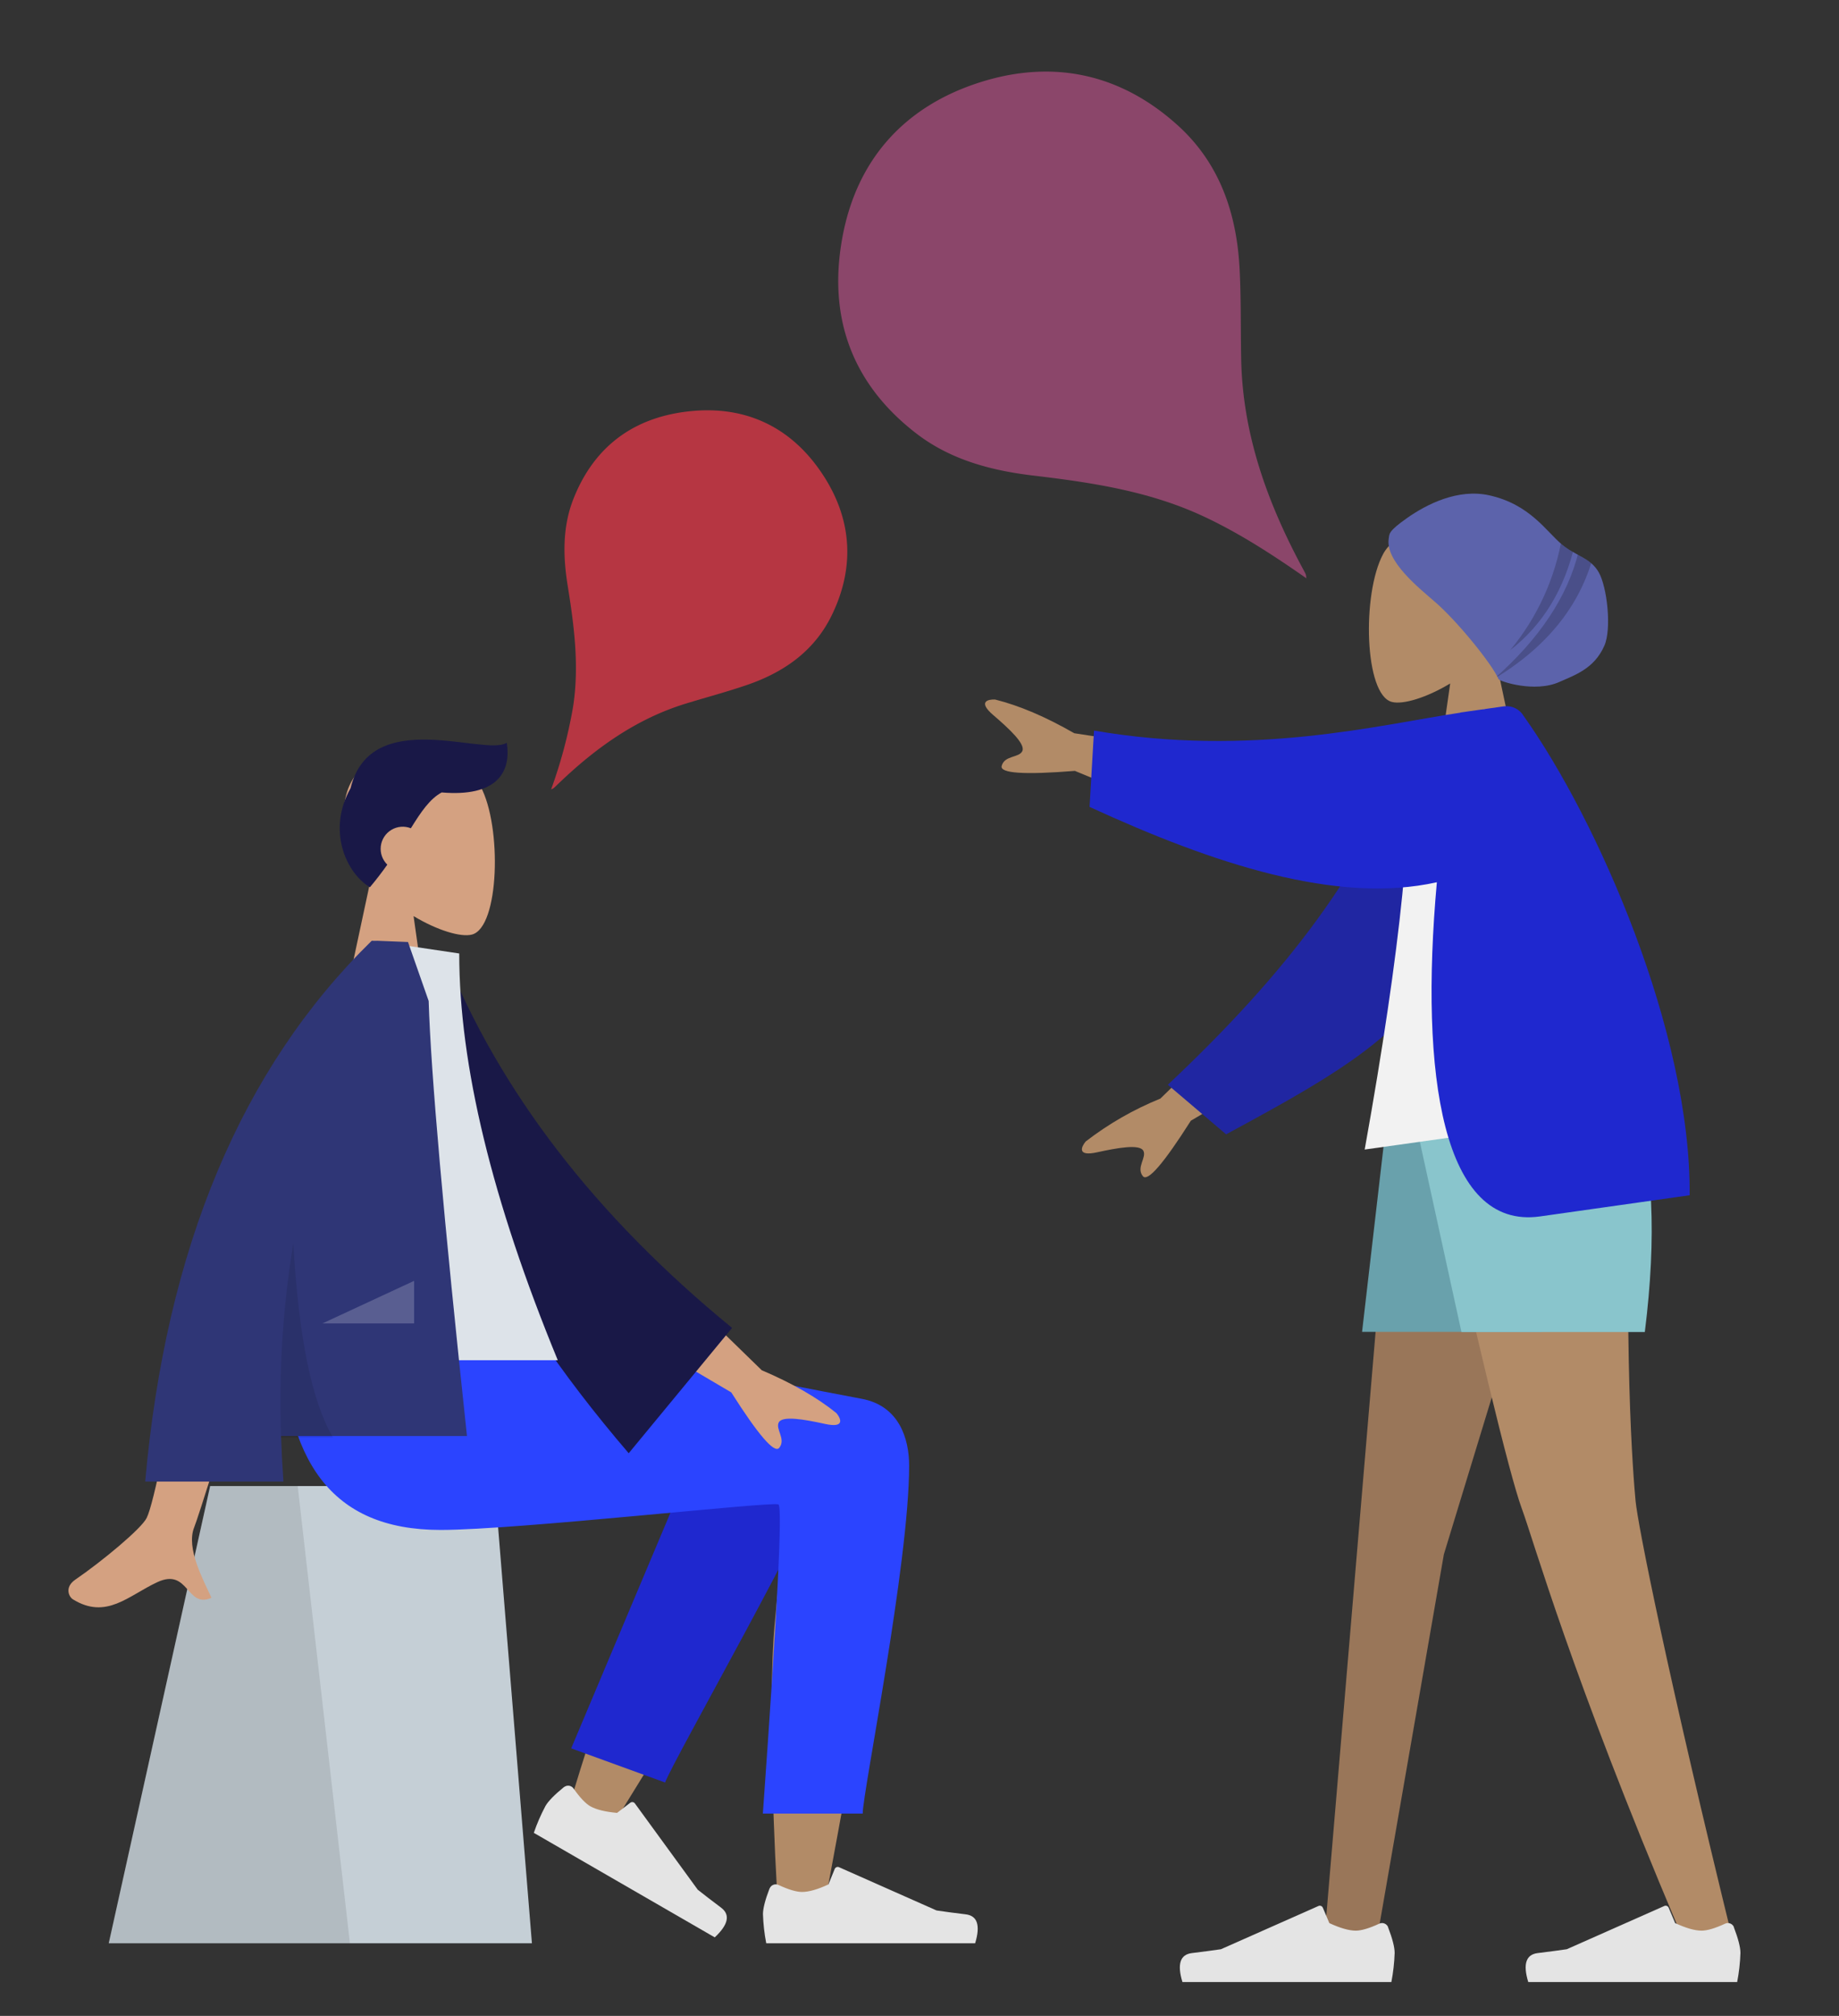
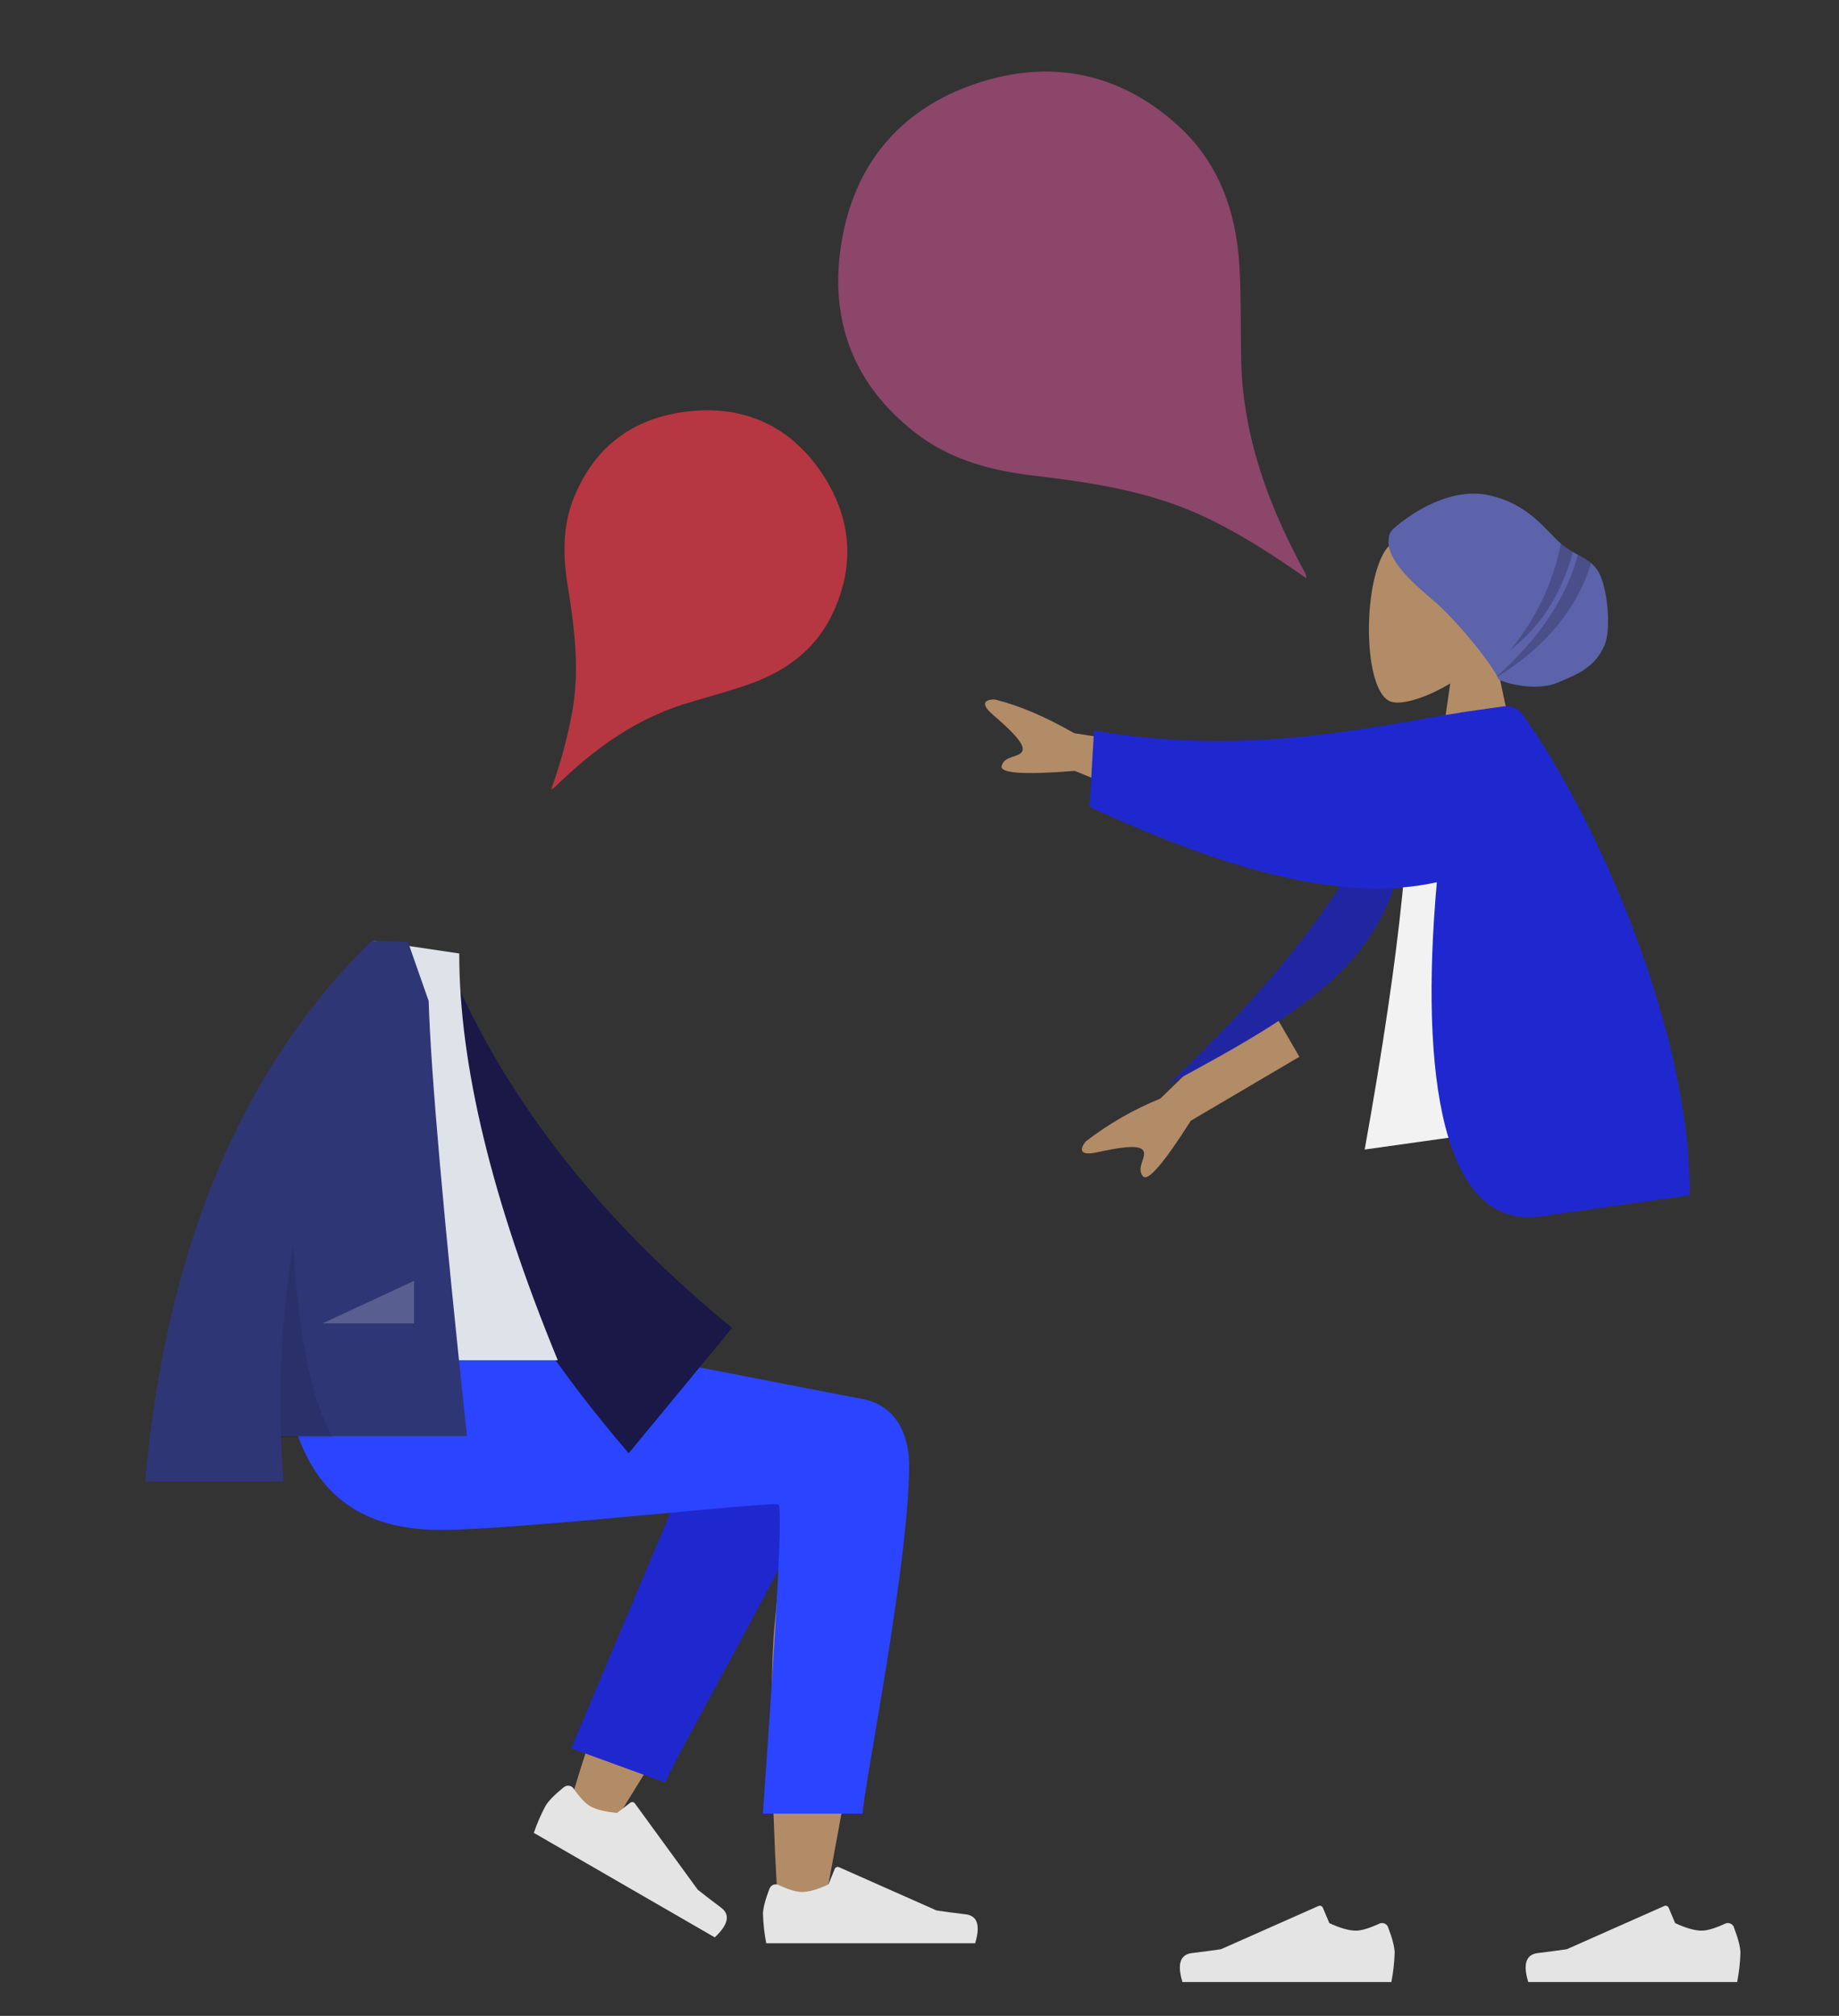
<svg xmlns="http://www.w3.org/2000/svg" id="Layer_1" data-name="Layer 1" viewBox="0 0 561.61 615.27">
  <rect x="0" y="0" width="561.61" height="615.27" fill="#333333" stroke="none" />
  <defs>
    <style>.cls-1,.cls-2{fill:none;}.cls-1{clip-rule:evenodd;}.cls-3{clip-path:url(#clip-path);}.cls-4{clip-path:url(#clip-path-2);}.cls-5{fill:#d4a181;}.cls-6{clip-path:url(#clip-path-3);}.cls-7{fill:#191847;}.cls-8{clip-path:url(#clip-path-5);}.cls-9{clip-path:url(#clip-path-6);}.cls-10{fill:#c5cfd6;}.cls-11{clip-path:url(#clip-path-7);}.cls-12{opacity:0.1;}.cls-13{clip-path:url(#clip-path-9);}.cls-14{clip-path:url(#clip-path-10);}.cls-15{fill:#b28b67;}.cls-16{clip-path:url(#clip-path-11);}.cls-17{fill:#1f28cf;}.cls-18{clip-path:url(#clip-path-13);}.cls-19{clip-path:url(#clip-path-14);}.cls-20{fill:#e4e4e4;}.cls-21{clip-path:url(#clip-path-16);}.cls-22{clip-path:url(#clip-path-17);}.cls-23{clip-path:url(#clip-path-18);}.cls-24{fill:#2b44ff;}.cls-25{clip-path:url(#clip-path-20);}.cls-26{clip-path:url(#clip-path-21);}.cls-27{clip-path:url(#clip-path-22);}.cls-28{clip-path:url(#clip-path-24);}.cls-29{fill:#dde3e9;}.cls-30{clip-path:url(#clip-path-26);}.cls-31{fill:#2f3676;}.cls-32{clip-path:url(#clip-path-28);}.cls-33{clip-path:url(#clip-path-30);}.cls-34{fill:#fff;}.cls-34,.cls-43{opacity:0.2;}.cls-35{clip-path:url(#clip-path-32);}.cls-36{clip-path:url(#clip-path-33);}.cls-37{clip-path:url(#clip-path-34);}.cls-38{isolation:isolate;}.cls-39{clip-path:url(#clip-path-36);}.cls-40{clip-path:url(#clip-path-37);}.cls-41{fill:#5c63ab;}.cls-42{clip-path:url(#clip-path-38);}.cls-44{clip-path:url(#clip-path-40);}.cls-45{clip-path:url(#clip-path-41);}.cls-46{fill:#997659;}.cls-47{clip-path:url(#clip-path-42);}.cls-48{clip-path:url(#clip-path-44);}.cls-49{clip-path:url(#clip-path-45);}.cls-50{clip-path:url(#clip-path-46);}.cls-51{clip-path:url(#clip-path-47);}.cls-52{clip-path:url(#clip-path-48);}.cls-53{fill:#69a1ac;}.cls-54{clip-path:url(#clip-path-50);}.cls-55{fill:#89c5cc;}.cls-56{clip-path:url(#clip-path-52);}.cls-57{clip-path:url(#clip-path-53);}.cls-58{clip-path:url(#clip-path-54);}.cls-59{clip-path:url(#clip-path-56);}.cls-60{fill:#2026a2;}.cls-61{clip-path:url(#clip-path-59);}.cls-62{fill:#f2f2f2;}.cls-63{clip-path:url(#clip-path-62);}.cls-64{fill:#8b466a;}.cls-65{fill:#ee3849;opacity:0.7;}</style>
    <clipPath id="clip-path">
      <path class="cls-1" d="M113.17,268.62c-5.18-6.08-8.69-13.54-8.11-21.89,1.69-24.08,35.21-18.78,41.73-6.63s5.74,43-2.68,45.14c-3.36.87-10.52-1.25-17.81-5.64L130.88,312h-27Z" />
    </clipPath>
    <clipPath id="clip-path-2">
-       <rect class="cls-2" x="43.13" y="194.95" width="152.77" height="117.91" />
-     </clipPath>
+       </clipPath>
    <clipPath id="clip-path-3">
      <path class="cls-1" d="M134.88,241.86c-3.66,2-6.27,5.89-9.41,10.93a6.75,6.75,0,0,0-7.19,11.11c-1.56,2.21-3.31,4.51-5.31,6.89-7.49-4.5-13.06-17.58-5.91-30.22,6.15-25.31,41-9.6,47.7-13.87C156.22,235.89,151.5,243.29,134.88,241.86Z" />
    </clipPath>
    <clipPath id="clip-path-5">
      <polygon class="cls-1" points="64.18 453.56 151.09 453.56 162.48 593.55 33.11 593.55 64.18 453.56" />
    </clipPath>
    <clipPath id="clip-path-6">
-       <rect class="cls-2" x="-28.77" y="453.55" width="260.61" height="139.56" />
-     </clipPath>
+       </clipPath>
    <clipPath id="clip-path-7">
      <polygon class="cls-1" points="64.18 453.56 90.91 453.56 106.91 593.55 33.11 593.55 64.18 453.56" />
    </clipPath>
    <clipPath id="clip-path-9">
      <path class="cls-1" d="M249.77,429.64c9.25-5.56,24.77,1.59,24.76,9.55,0,23.82-21.73,136.09-22.86,143.19s-13.27,9-14,0c-1.13-14.24-3.22-63.53-1.13-86.34.87-9.42,1.79-18.39,2.71-26.39q-17.09,30.9-52.82,88.48l-12.94-5.92q15.24-50.29,25-71c11.13-23.65,21.57-43.91,26-51C231.38,418.93,243.41,422.85,249.77,429.64Z" />
    </clipPath>
    <clipPath id="clip-path-10">
      <rect class="cls-2" x="-40" y="406.28" width="341" height="268.67" />
    </clipPath>
    <clipPath id="clip-path-11">
      <path class="cls-1" d="M174.44,533.61l44.41-105.39c10.63-17.15,40.46,3.48,36.83,13.43-8.24,22.57-50.12,95.66-52.57,102.39Z" />
    </clipPath>
    <clipPath id="clip-path-13">
      <rect class="cls-2" x="179.57" y="521.72" width="45.02" height="68.52" transform="translate(-380.45 452.99) rotate(-60)" />
    </clipPath>
    <clipPath id="clip-path-14">
      <path class="cls-1" d="M172.22,545.43q-4.35,3.54-5.64,5.77a56.53,56.53,0,0,0-3.56,8.2l55.26,31.9q6.24-5.84,1.92-9.08t-7.12-5.47l-19.19-26.33a1,1,0,0,0-1.39-.22l0,0-4.06,3.11q-5.44-.5-8.13-2-2.25-1.29-5.17-5.46h0a2,2,0,0,0-2.79-.48Z" />
    </clipPath>
    <clipPath id="clip-path-16">
      <path class="cls-1" d="M235,576.41c-1.34,3.49-2,6.1-2,7.81a56.07,56.07,0,0,0,1,8.88h63.8c1.65-5.45.7-8.4-2.88-8.83s-6.54-.83-8.9-1.18l-29.78-13.2a1,1,0,0,0-1.32.51v0L253,575.14c-3.31,1.54-6,2.3-8.06,2.3q-2.6,0-7.21-2.14h0a2,2,0,0,0-2.66,1A.5.5,0,0,0,235,576.41Z" />
    </clipPath>
    <clipPath id="clip-path-17">
      <rect class="cls-2" x="231.85" y="548.1" width="68.52" height="45.02" />
    </clipPath>
    <clipPath id="clip-path-18">
      <path class="cls-1" d="M277.64,447.29c0,29.9-14.17,99.65-14.18,106.23l-30.49,0q6.69-93.36,4.75-94.36c-1.95-1-79.82,7.79-103.17,7.79-33.68,0-47.61-21.28-48.74-60.7h66.71c13.59,1.46,84.44,15.78,110.75,20.7C274.53,429.09,277.64,439.05,277.64,447.29Z" />
    </clipPath>
    <clipPath id="clip-path-20">
-       <path class="cls-1" d="M59.31,391.59l23.51.09q-21.76,70.17-23.51,74.46c-2.6,6.44,2.91,16.25,5.26,21.52-7.67,3.42-6.85-9.27-16.53-4.77-8.83,4.1-15.55,11.53-25.76,5.25-1.26-.78-2.63-3.69.69-6,8.28-5.67,20.21-15.58,21.82-18.85Q48.09,456.66,59.31,391.59Zm141.46-4.38,31.86,31q13.92,5.92,22.8,13.08c1.33,1.61,2.78,4.68-3.49,3.3s-12.92-2.54-14.09-.5,2.29,5.15.11,7.81q-2.18,2.67-14.64-16.93l-33.14-19.51Z" />
-     </clipPath>
+       </clipPath>
    <clipPath id="clip-path-21">
      <rect class="cls-2" x="-17.53" y="287.13" width="287.57" height="210.21" />
    </clipPath>
    <clipPath id="clip-path-22">
      <path class="cls-1" d="M126.12,293.11l9.73-1.66Q161,354.09,223.57,405.29L192,443.54C150.31,394.94,124.59,344.8,126.12,293.11Z" />
    </clipPath>
    <clipPath id="clip-path-24">
      <path class="cls-1" d="M83.72,415.15h86.62q-30.1-73.06-30.1-124.14l-26.13-3.88C93.57,320.1,87.77,360.69,83.72,415.15Z" />
    </clipPath>
    <clipPath id="clip-path-26">
      <path class="cls-1" d="M113.55,287.14h1.72q3.06.11,9.33.37l6.31,18q1,32.94,11.7,132.77H85.83q.23,6.88.73,13.92H44.34q9.48-106.69,69.19-165.08Z" />
    </clipPath>
    <clipPath id="clip-path-28">
      <path class="cls-1" d="M89.58,379.47q2.42,43,12.14,59.26H85.84A295.89,295.89,0,0,1,89.58,379.47Z" />
    </clipPath>
    <clipPath id="clip-path-30">
      <polygon class="cls-1" points="98.47 403.92 126.47 390.92 126.47 403.92 98.47 403.92" />
    </clipPath>
    <clipPath id="clip-path-32">
      <path class="cls-1" d="M456,197.62c5.19-6.08,8.7-13.54,8.11-21.89-1.69-24.08-35.2-18.78-41.72-6.63s-5.75,43,2.68,45.14c3.36.87,10.52-1.25,17.8-5.64L438.25,241h27Z" />
    </clipPath>
    <clipPath id="clip-path-33">
      <rect class="cls-2" x="373" y="123.95" width="153" height="118" />
    </clipPath>
    <clipPath id="clip-path-34">
      <path class="cls-1" d="M424.1,164.39c.24-1.47-.23-2.19,5.67-6.33s15.44-9,25-6.89c12.46,2.75,17.4,11,22.21,15,4.33,3.6,8.67,4,11.25,8.49s4,17.33,1.71,22.44c-3.09,7.05-9.18,9-13.63,11-7.63,3.48-18.41-.2-18.67-.81-2-4.71-12.89-18-19.43-23.6C433.44,179.53,423,171.28,424.1,164.39Z" />
    </clipPath>
    <clipPath id="clip-path-36">
      <rect class="cls-2" x="419" y="144.95" width="78" height="70" />
    </clipPath>
    <clipPath id="clip-path-37">
      <rect class="cls-2" x="422" y="149.95" width="71" height="62" />
    </clipPath>
    <clipPath id="clip-path-38">
      <path class="cls-1" d="M482.13,168.21q-5,20.63-25.88,39,24.18-14.59,30.37-37.67Zm-5-4.89a73.17,73.17,0,0,1-15.95,35.13q15.06-11.69,19.84-32.67Z" />
    </clipPath>
    <clipPath id="clip-path-40">
      <polygon class="cls-1" points="483.21 335.95 440.94 474.41 420.46 592.17 404.41 592.17 426.05 335.95 483.21 335.95" />
    </clipPath>
    <clipPath id="clip-path-41">
-       <rect class="cls-2" x="290" y="335.95" width="337" height="269" />
-     </clipPath>
+       </clipPath>
    <clipPath id="clip-path-42">
      <path class="cls-1" d="M498.34,336c-2.88,76,.5,115.24,1.15,122.15s9.44,51.69,30.27,136.39l-17.11-5.89c-32.92-77.68-44.14-118-47.92-128.25s-13.8-51.67-30.08-124.4Z" />
    </clipPath>
    <clipPath id="clip-path-44">
      <path class="cls-1" d="M529.51,588.23c1.33,3.5,2,6.1,2,7.82a56.32,56.32,0,0,1-1,8.88h-63.8q-2.49-8.17,2.87-8.83t8.9-1.18l29.78-13.2a1,1,0,0,1,1.32.51v0l2,4.72c3.31,1.53,6,2.3,8.06,2.3q2.6,0,7.21-2.14h0a2,2,0,0,1,2.65,1Z" />
    </clipPath>
    <clipPath id="clip-path-45">
      <rect class="cls-2" x="464.12" y="559.93" width="68.52" height="45.02" />
    </clipPath>
    <clipPath id="clip-path-46">
      <path class="cls-1" d="M423.91,588.23c1.34,3.5,2,6.1,2,7.82a56,56,0,0,1-1,8.88H361.1q-2.49-8.17,2.87-8.83t8.9-1.18l29.78-13.2a1,1,0,0,1,1.32.51v0l2,4.72q4.95,2.29,8.06,2.3c1.72,0,4.13-.71,7.21-2.14h0a2,2,0,0,1,2.65,1A.61.61,0,0,1,423.91,588.23Z" />
    </clipPath>
    <clipPath id="clip-path-47">
      <rect class="cls-2" x="358.52" y="559.93" width="68.52" height="45.02" />
    </clipPath>
    <clipPath id="clip-path-48">
      <polygon class="cls-1" points="488.83 335.95 470.86 406.5 415.96 406.5 424.14 335.95 488.83 335.95" />
    </clipPath>
    <clipPath id="clip-path-50">
      <path class="cls-1" d="M498.94,336q8.87,26.64,3.37,70.54h-56L430.88,336Z" />
    </clipPath>
    <clipPath id="clip-path-52">
      <rect class="cls-2" x="311.33" y="193.06" width="288" height="234" transform="translate(-38.72 66.39) rotate(-8)" />
    </clipPath>
    <clipPath id="clip-path-53">
      <path class="cls-1" d="M386.23,304.3l-31.87,31a97,97,0,0,0-22.8,13.09c-1.33,1.6-2.78,4.68,3.49,3.3s12.92-2.54,14.09-.51-2.29,5.15-.11,7.81q2.18,2.67,14.64-16.94l33.14-19.51Zm-14.17-73.79-44-6.72q-13.1-7.53-24.17-10.29c-2.09-.1-5.42.59-.55,4.76s9.81,8.77,8.89,10.93-5.51,1.28-6.33,4.61q-.81,3.34,22.36,1.48L363.8,250Z" />
    </clipPath>
    <clipPath id="clip-path-54">
      <rect class="cls-2" x="-408" y="-213.05" width="1440" height="888" />
    </clipPath>
    <clipPath id="clip-path-56">
-       <path class="cls-1" d="M431.57,226.39c-14.29,38.74-38.39,70.29-74.93,104.69l17.8,15.13c42.93-23.17,65.41-36.67,72.37-72.35,1.75-8.95,0-36.47-.27-51Z" />
+       <path class="cls-1" d="M431.57,226.39c-14.29,38.74-38.39,70.29-74.93,104.69c42.93-23.17,65.41-36.67,72.37-72.35,1.75-8.95,0-36.47-.27-51Z" />
    </clipPath>
    <clipPath id="clip-path-59">
      <path class="cls-1" d="M502.54,338.8l-85.78,12.05q16.67-92.84,12.66-126c-.14-1.12,1.66-3.4,2.62-3.27q10.48,1.42,21.3-5.16C478.26,246.22,490.94,285.43,502.54,338.8Z" />
    </clipPath>
    <clipPath id="clip-path-62">
      <path class="cls-1" d="M446,217.51c-24.56,3.66-63.82,13.75-111.9,5.47l-1.36,23.29c37.91,17.44,75.55,29.79,106.06,23-5.34,59.25,1.88,106.12,31.46,102L516,364.8c.41-49.75-28.17-114.64-50.66-146.23a6.09,6.09,0,0,0-6-3L446,217.46Z" />
    </clipPath>
  </defs>
  <title>alistair</title>
  <g class="cls-3">
    <g class="cls-4">
      <rect class="cls-5" x="98.88" y="224.82" width="57.25" height="92.13" />
    </g>
  </g>
  <g class="cls-6">
    <g class="cls-4">
      <rect class="cls-7" x="98.75" y="220.73" width="61.26" height="55.05" />
    </g>
  </g>
  <g class="cls-8">
    <g class="cls-9">
      <rect class="cls-10" x="28.11" y="448.55" width="139.38" height="150" />
    </g>
  </g>
  <g class="cls-11">
    <g class="cls-9">
      <rect class="cls-12" x="28.11" y="448.55" width="83.8" height="150" />
    </g>
  </g>
  <g class="cls-13">
    <g class="cls-14">
      <rect class="cls-15" x="168.52" y="418.08" width="111.01" height="175.34" />
    </g>
  </g>
  <g class="cls-16">
    <g class="cls-14">
      <rect class="cls-17" x="149.13" y="454.72" width="135.84" height="54.89" transform="translate(-310.27 521.21) rotate(-70)" />
    </g>
  </g>
  <g class="cls-18">
    <g class="cls-19">
      <g class="cls-14">
        <rect class="cls-20" x="179.73" y="527.4" width="33.3" height="75.61" transform="translate(-391.29 452.67) rotate(-60)" />
      </g>
    </g>
  </g>
  <g class="cls-21">
    <g class="cls-22">
      <rect class="cls-20" x="227.98" y="564.8" width="75.61" height="33.3" />
    </g>
  </g>
  <g class="cls-23">
    <g class="cls-14">
      <rect class="cls-24" x="80.81" y="401.28" width="201.83" height="157.26" />
    </g>
  </g>
  <g class="cls-25">
    <g class="cls-26">
      <rect class="cls-5" x="15.9" y="382.21" width="245.69" height="113.35" />
    </g>
  </g>
  <g class="cls-27">
    <g class="cls-26">
      <rect class="cls-7" x="94.87" y="309.87" width="156.61" height="116.86" transform="translate(-208.81 508.72) rotate(-85)" />
    </g>
  </g>
  <g class="cls-28">
    <g class="cls-26">
      <rect class="cls-29" x="78.72" y="282.13" width="96.63" height="138.02" />
    </g>
  </g>
  <g class="cls-30">
    <g class="cls-26">
      <rect class="cls-31" x="39.34" y="282.13" width="108.27" height="175.08" />
    </g>
  </g>
  <g class="cls-32">
    <g class="cls-26">
      <rect class="cls-12" x="80.65" y="374.47" width="26.06" height="69.26" />
    </g>
  </g>
  <g class="cls-33">
    <g class="cls-26">
      <rect class="cls-34" x="93.47" y="385.92" width="38" height="22.99" />
    </g>
  </g>
  <g class="cls-35">
    <g class="cls-36">
      <rect class="cls-15" x="413" y="153.82" width="57.25" height="92.13" />
    </g>
  </g>
  <g class="cls-37">
    <g class="cls-36">
      <g class="cls-38">
        <g class="cls-39">
          <g class="cls-40">
            <rect class="cls-41" x="419.02" y="145.66" width="77.08" height="68.87" />
          </g>
          <g class="cls-42">
            <g class="cls-40">
              <rect class="cls-43" x="451.25" y="158.32" width="40.38" height="53.88" />
            </g>
          </g>
        </g>
      </g>
    </g>
  </g>
  <g class="cls-44">
    <g class="cls-45">
      <rect class="cls-46" x="399.41" y="330.95" width="88.81" height="266.22" />
    </g>
  </g>
  <g class="cls-47">
    <g class="cls-45">
      <rect class="cls-15" x="429.65" y="330.95" width="105.11" height="268.54" />
    </g>
  </g>
  <g class="cls-48">
    <g class="cls-49">
      <rect class="cls-20" x="460.9" y="576.63" width="75.61" height="33.3" />
    </g>
  </g>
  <g class="cls-50">
    <g class="cls-51">
      <rect class="cls-20" x="355.31" y="576.63" width="75.61" height="33.3" />
    </g>
  </g>
  <g class="cls-52">
    <g class="cls-45">
-       <rect class="cls-53" x="410.96" y="330.95" width="82.87" height="80.55" />
-     </g>
+       </g>
  </g>
  <g class="cls-54">
    <g class="cls-45">
      <rect class="cls-55" x="425.88" y="330.95" width="83.53" height="80.55" />
    </g>
  </g>
  <g class="cls-56">
    <g class="cls-57">
      <g class="cls-58">
        <rect class="cls-15" x="305.77" y="202.51" width="90.09" height="160.95" transform="translate(-35.97 51.58) rotate(-8)" />
      </g>
    </g>
  </g>
  <g class="cls-56">
    <g class="cls-59">
      <g class="cls-58">
        <rect class="cls-60" x="337.65" y="236.4" width="135.05" height="97.97" transform="translate(-79.3 181) rotate(-23)" />
      </g>
    </g>
  </g>
  <g class="cls-56">
    <g class="cls-61">
      <g class="cls-58">
        <rect class="cls-62" x="402.43" y="212.42" width="96.63" height="138.02" transform="translate(-34.78 65.47) rotate(-8)" />
      </g>
    </g>
  </g>
  <g class="cls-56">
    <g class="cls-63">
      <g class="cls-58">
        <rect class="cls-17" x="335.3" y="206.22" width="176.58" height="175.76" transform="translate(-36.81 61.81) rotate(-8)" />
      </g>
    </g>
  </g>
  <path class="cls-64" d="M398.92,176.48c-10.27-7.16-20.61-13.91-31.86-19.1-16.32-7.51-33.8-10.14-51.43-12.22-12.82-1.52-25.21-4.77-35.63-12.73-20-15.31-27.3-35.91-22.67-60.37,4.4-23.24,18.61-39.11,40.74-46.54,22.49-7.55,43.62-3.5,61.56,12.7,12.91,11.65,18.06,27,18.93,43.9.47,9.13.3,18.3.48,27.45.44,23,8,43.82,18.71,63.77.34.64.7,1.26,1,1.92a6,6,0,0,1,.19,1.22" />
  <path class="cls-65" d="M168.28,241A146,146,0,0,0,175,215.79c1.94-12.44.35-24.74-1.63-37-1.44-8.93-1.63-17.91,1.73-26.47,6.47-16.45,19-25.31,36.36-26.88,16.52-1.5,29.95,5,39.21,18.53,9.42,13.71,10.74,28.74,3.27,43.95-5.38,10.94-14.72,17.36-26,21.2-6.07,2.07-12.28,3.72-18.42,5.6-15.39,4.71-28,13.83-39.41,24.87-.36.35-.72.71-1.11,1a3.62,3.62,0,0,1-.78.36" />
</svg>